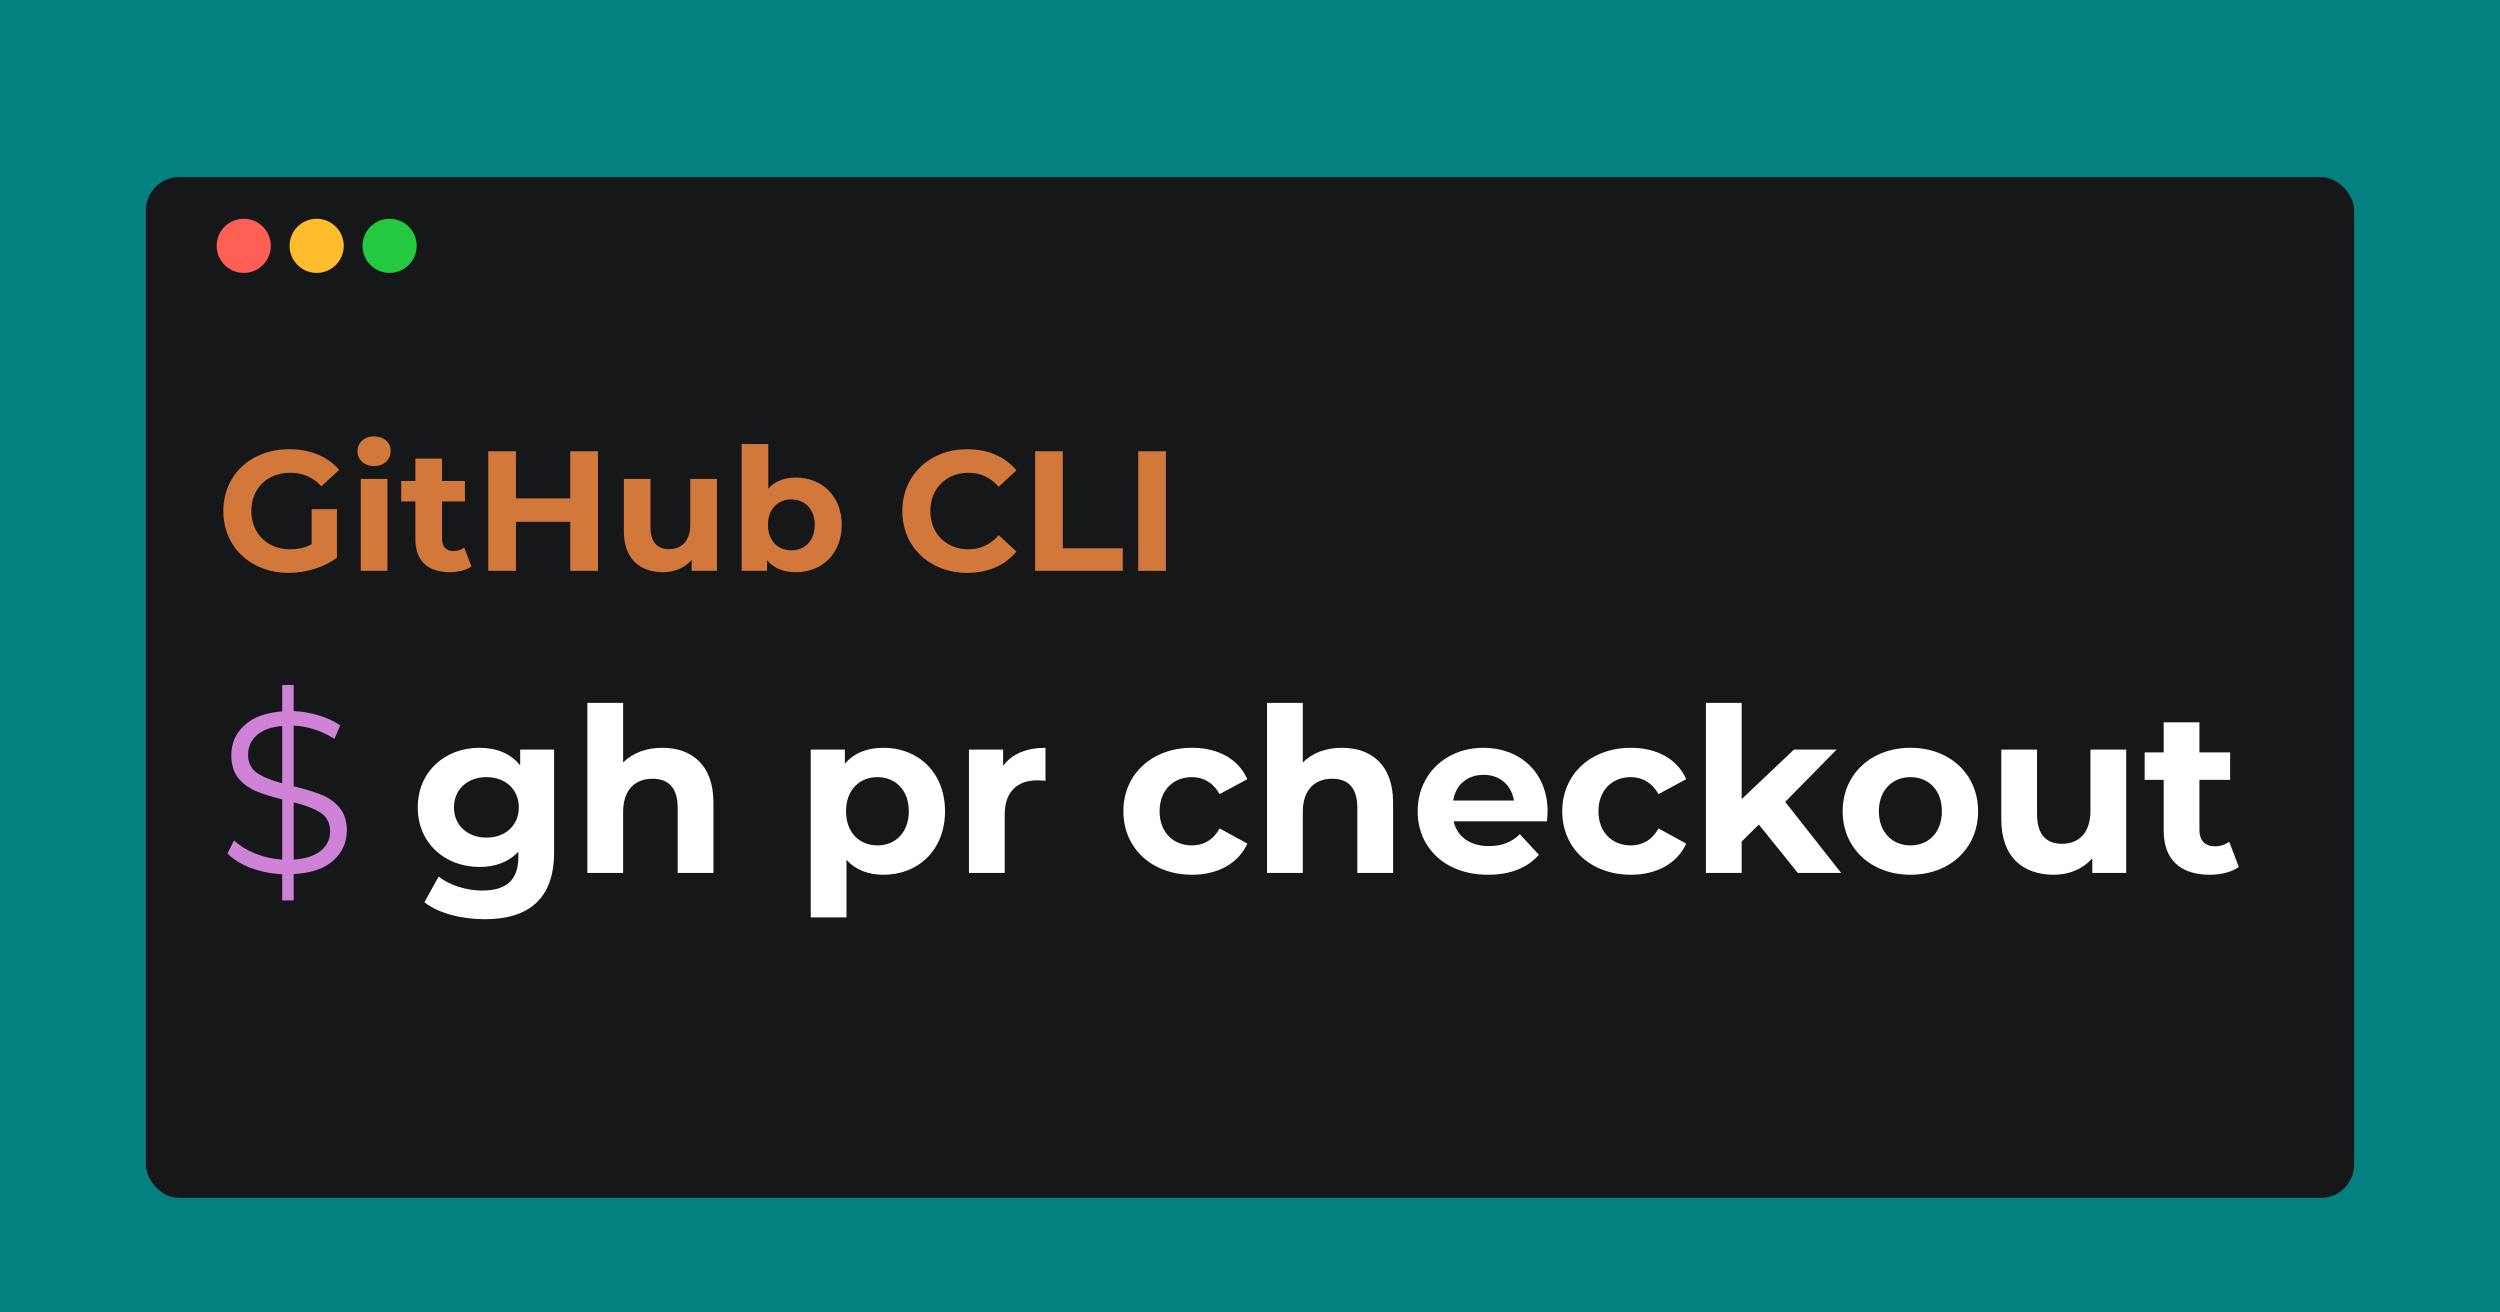
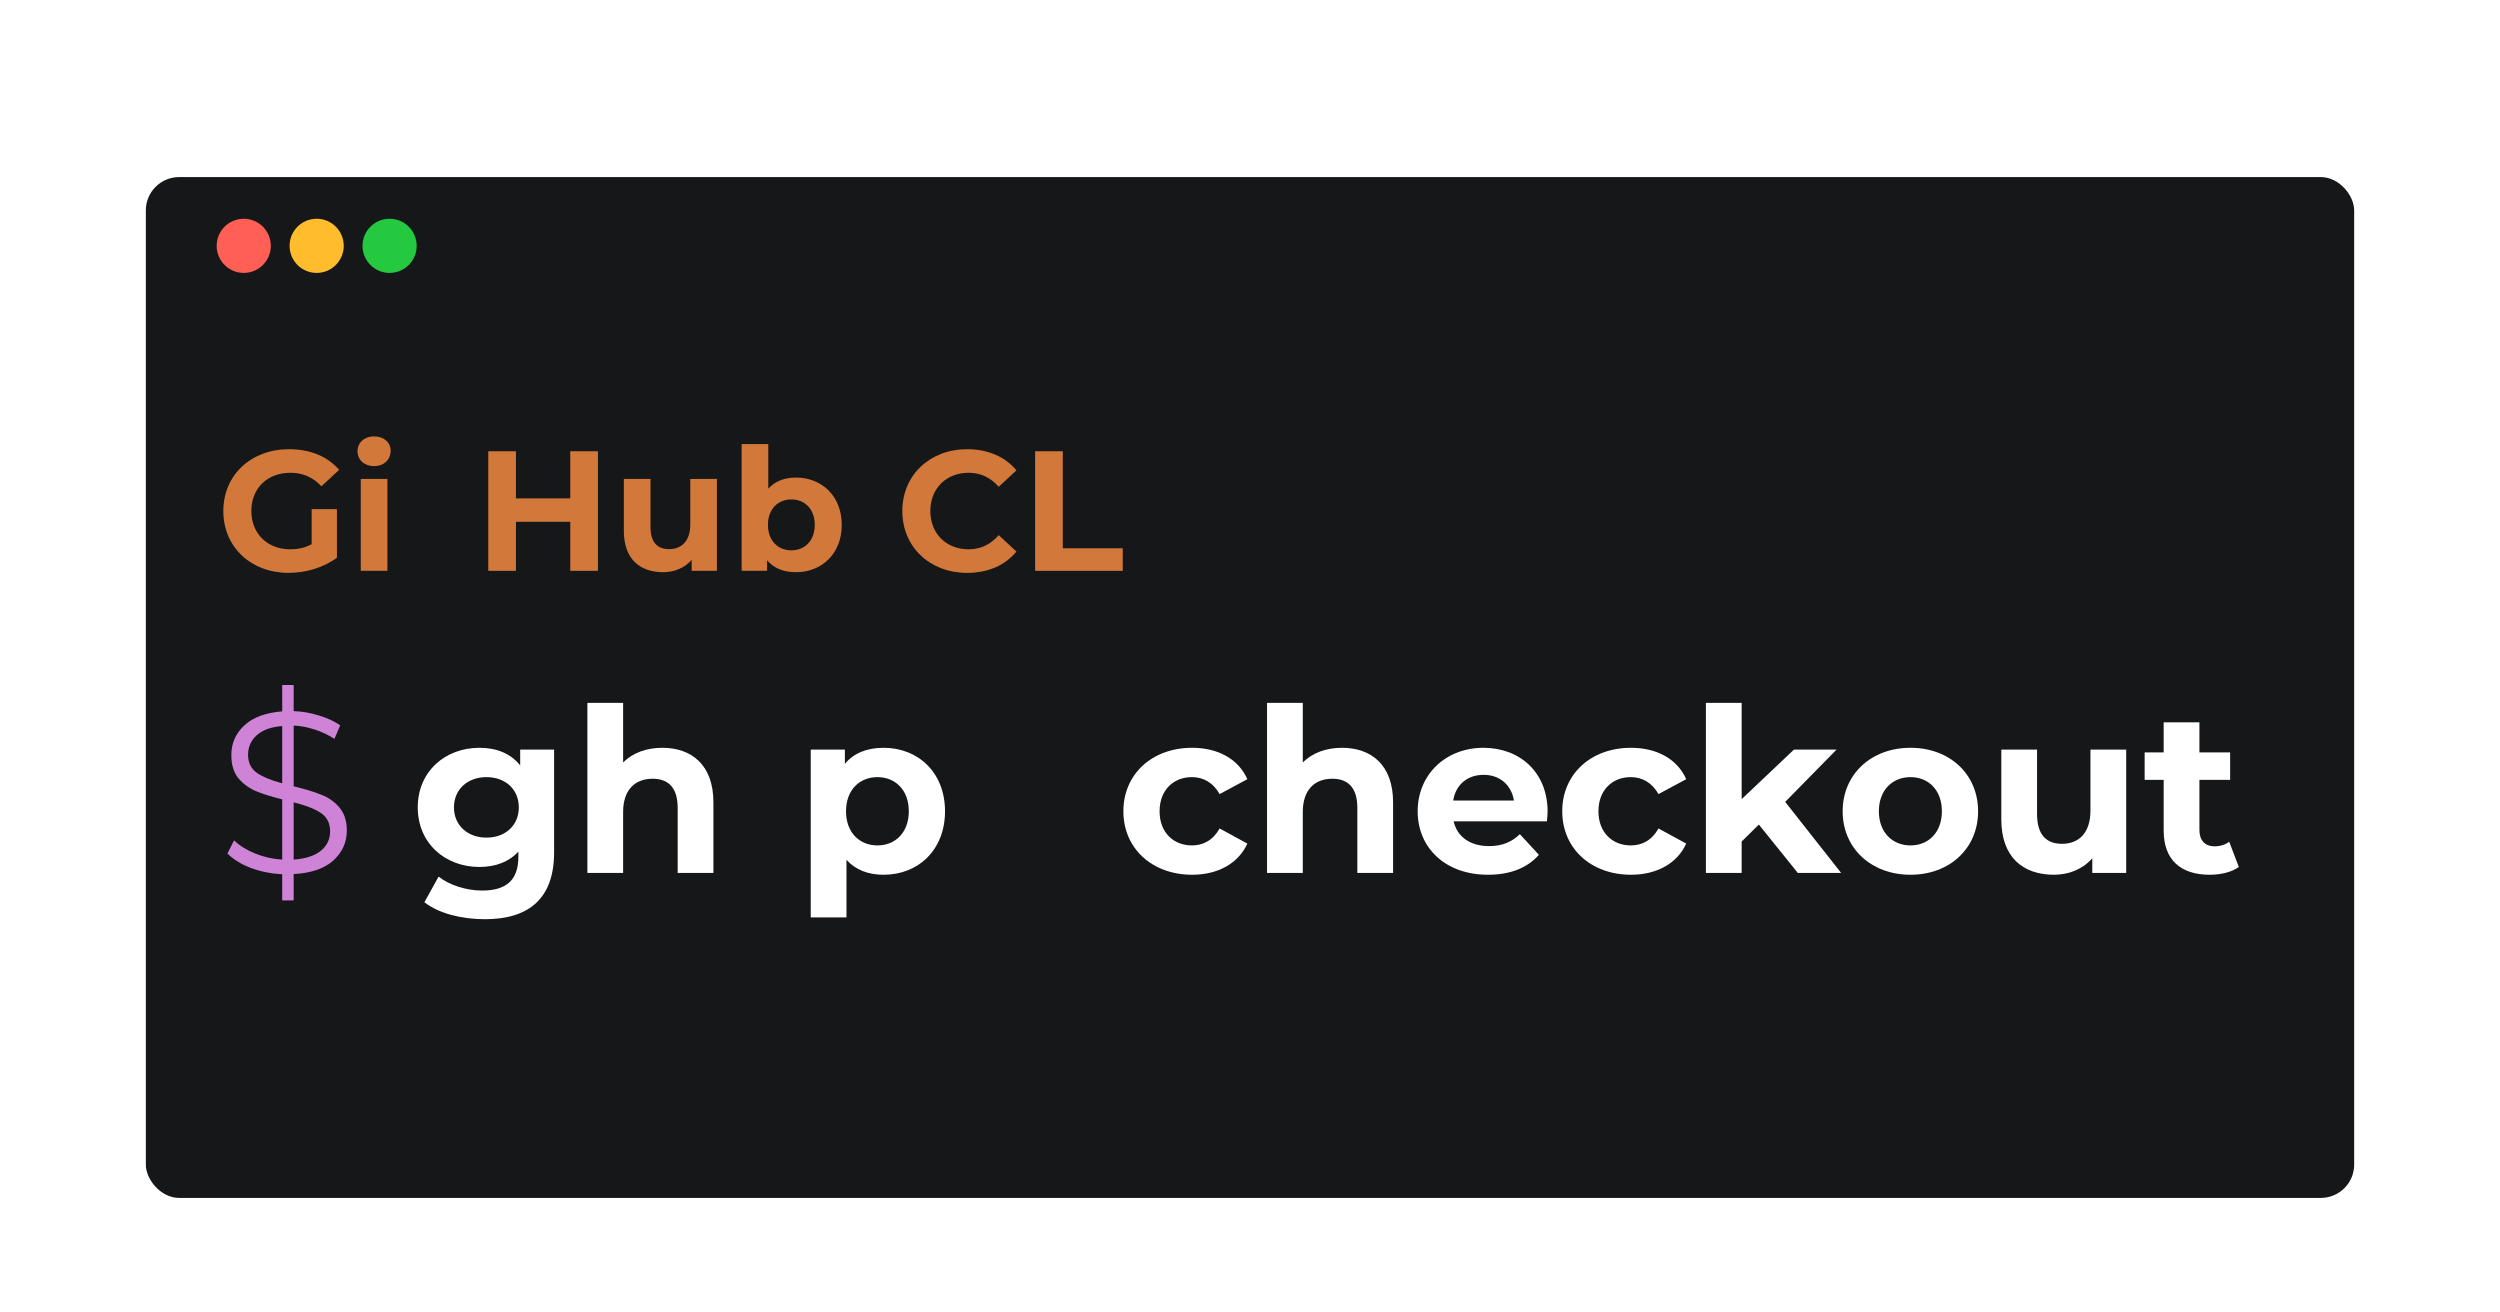
<svg xmlns="http://www.w3.org/2000/svg" width="1200" height="630" viewBox="0 0 1200 630" fill="none">
-   <rect width="1200" height="630" fill="#048081" />
  <g filter="url(#filter0_d)">
    <rect x="70" y="69" width="1060" height="490" rx="16" fill="#161719" />
  </g>
  <path d="M149.592 261.208C146.23 263.012 142.868 263.668 139.26 263.668C128.272 263.668 120.646 256.042 120.646 245.3C120.646 234.394 128.272 226.932 139.424 226.932C145.246 226.932 150.084 228.982 154.266 233.41L162.794 225.538C157.218 219.06 148.854 215.616 138.768 215.616C120.482 215.616 107.198 227.998 107.198 245.3C107.198 262.602 120.482 274.984 138.522 274.984C146.722 274.984 155.414 272.442 161.728 267.686V244.398H149.592V261.208Z" fill="#D2783B" />
  <path d="M179.562 223.734C184.318 223.734 187.516 220.618 187.516 216.354C187.516 212.418 184.318 209.466 179.562 209.466C174.806 209.466 171.608 212.582 171.608 216.6C171.608 220.618 174.806 223.734 179.562 223.734ZM173.166 274H185.958V229.884H173.166V274Z" fill="#D2783B" />
-   <path d="M222.84 262.848C221.446 263.914 219.56 264.488 217.674 264.488C214.23 264.488 212.18 262.438 212.18 258.666V240.708H223.168V230.868H212.18V220.126H199.388V230.868H192.582V240.708H199.388V258.83C199.388 269.326 205.456 274.656 215.87 274.656C219.806 274.656 223.66 273.754 226.284 271.868L222.84 262.848Z" fill="#D2783B" />
  <path d="M273.727 216.6V239.232H247.651V216.6H234.367V274H247.651V250.466H273.727V274H287.011V216.6H273.727Z" fill="#D2783B" />
  <path d="M331.341 229.884V251.696C331.341 259.814 327.077 263.586 321.173 263.586C315.515 263.586 312.235 260.306 312.235 252.926V229.884H299.443V254.812C299.443 268.424 307.233 274.656 318.303 274.656C323.715 274.656 328.635 272.606 331.997 268.752V274H344.133V229.884H331.341Z" fill="#D2783B" />
  <path d="M382.06 229.228C376.566 229.228 372.056 230.95 368.776 234.558V213.156H355.984V274H368.202V268.916C371.4 272.77 376.156 274.656 382.06 274.656C394.442 274.656 404.036 265.8 404.036 251.942C404.036 238.084 394.442 229.228 382.06 229.228ZM379.846 264.16C373.45 264.16 368.612 259.568 368.612 251.942C368.612 244.316 373.45 239.724 379.846 239.724C386.242 239.724 391.08 244.316 391.08 251.942C391.08 259.568 386.242 264.16 379.846 264.16Z" fill="#D2783B" />
  <path d="M464.194 274.984C474.198 274.984 482.48 271.376 487.892 264.734L479.364 256.862C475.51 261.372 470.672 263.668 464.932 263.668C454.19 263.668 446.564 256.124 446.564 245.3C446.564 234.476 454.19 226.932 464.932 226.932C470.672 226.932 475.51 229.228 479.364 233.656L487.892 225.784C482.48 219.224 474.198 215.616 464.276 215.616C446.4 215.616 433.116 227.998 433.116 245.3C433.116 262.602 446.4 274.984 464.194 274.984Z" fill="#D2783B" />
  <path d="M496.863 274H538.929V263.176H510.147V216.6H496.863V274Z" fill="#D2783B" />
-   <path d="M546.351 274H559.635V216.6H546.351V274Z" fill="#D2783B" />
  <path d="M166.48 398.65C166.48 404.297 164.317 409.1 159.99 413.06C155.663 416.947 149.32 419.11 140.96 419.55V432.2H135.46V419.66C130.107 419.367 125.047 418.34 120.28 416.58C115.587 414.747 111.883 412.437 109.17 409.65L112.36 403.38C114.927 405.873 118.263 407.963 122.37 409.65C126.55 411.337 130.913 412.327 135.46 412.62V383.69C130.4 382.443 126.183 381.123 122.81 379.73C119.437 378.263 116.613 376.173 114.34 373.46C112.14 370.673 111.04 367.007 111.04 362.46C111.04 356.813 113.093 352.083 117.2 348.27C121.307 344.383 127.393 342.11 135.46 341.45V328.8H140.96V341.34C145.14 341.487 149.173 342.183 153.06 343.43C157.02 344.603 160.43 346.18 163.29 348.16L160.54 354.65C157.533 352.743 154.343 351.24 150.97 350.14C147.597 349.04 144.26 348.417 140.96 348.27V377.42C146.387 378.74 150.823 380.097 154.27 381.49C157.717 382.81 160.613 384.863 162.96 387.65C165.307 390.437 166.48 394.103 166.48 398.65ZM119.07 362.24C119.07 366.053 120.463 368.95 123.25 370.93C126.11 372.91 130.18 374.597 135.46 375.99V348.49C130.033 348.93 125.927 350.433 123.14 353C120.427 355.493 119.07 358.573 119.07 362.24ZM140.96 412.62C146.753 412.18 151.117 410.75 154.05 408.33C156.983 405.91 158.45 402.83 158.45 399.09C158.45 395.13 156.947 392.16 153.94 390.18C150.933 388.2 146.607 386.513 140.96 385.12V412.62Z" fill="#CF83D7" />
  <path d="M249.69 359.82V367.41C245.18 361.69 238.36 358.94 230.11 358.94C213.72 358.94 200.52 370.27 200.52 387.54C200.52 404.81 213.72 416.14 230.11 416.14C237.81 416.14 244.3 413.72 248.81 408.77V411.3C248.81 421.97 243.53 427.47 231.43 427.47C223.84 427.47 215.59 424.83 210.53 420.76L203.71 433.08C210.64 438.47 221.53 441.22 232.75 441.22C254.09 441.22 265.97 431.1 265.97 409.1V359.82H249.69ZM233.52 402.06C224.5 402.06 217.9 396.23 217.9 387.54C217.9 378.85 224.5 373.02 233.52 373.02C242.54 373.02 249.03 378.85 249.03 387.54C249.03 396.23 242.54 402.06 233.52 402.06Z" fill="white" />
  <path d="M317.912 358.94C310.322 358.94 303.722 361.36 299.102 365.98V337.38H281.942V419H299.102V389.74C299.102 378.85 305.042 373.79 313.292 373.79C320.882 373.79 325.282 378.19 325.282 387.76V419H342.441V385.12C342.441 367.08 331.882 358.94 317.912 358.94Z" fill="white" />
  <path d="M424.129 358.94C416.209 358.94 409.829 361.47 405.539 366.64V359.82H389.149V440.34H406.309V412.73C410.709 417.57 416.759 419.88 424.129 419.88C440.739 419.88 453.609 408 453.609 389.41C453.609 370.82 440.739 358.94 424.129 358.94ZM421.159 405.8C412.579 405.8 406.089 399.64 406.089 389.41C406.089 379.18 412.579 373.02 421.159 373.02C429.739 373.02 436.229 379.18 436.229 389.41C436.229 399.64 429.739 405.8 421.159 405.8Z" fill="white" />
-   <path d="M481.486 367.63V359.82H465.096V419H482.256V391.06C482.256 379.73 488.526 374.56 497.986 374.56C499.306 374.56 500.406 374.67 501.836 374.78V358.94C492.706 358.94 485.666 361.91 481.486 367.63Z" fill="white" />
  <path d="M572.221 419.88C584.651 419.88 594.441 414.38 598.731 404.92L585.421 397.66C582.231 403.38 577.501 405.8 572.111 405.8C563.421 405.8 556.601 399.75 556.601 389.41C556.601 379.07 563.421 373.02 572.111 373.02C577.501 373.02 582.231 375.55 585.421 381.16L598.731 374.01C594.441 364.33 584.651 358.94 572.221 358.94C552.971 358.94 539.221 371.59 539.221 389.41C539.221 407.23 552.971 419.88 572.221 419.88Z" fill="white" />
  <path d="M644.152 358.94C636.562 358.94 629.962 361.36 625.342 365.98V337.38H608.182V419H625.342V389.74C625.342 378.85 631.282 373.79 639.532 373.79C647.122 373.79 651.522 378.19 651.522 387.76V419H668.682V385.12C668.682 367.08 658.122 358.94 644.152 358.94Z" fill="white" />
  <path d="M742.851 389.63C742.851 370.6 729.431 358.94 712.051 358.94C694.011 358.94 680.481 371.7 680.481 389.41C680.481 407.01 693.791 419.88 714.251 419.88C724.921 419.88 733.171 416.58 738.671 410.31L729.541 400.41C725.471 404.26 720.961 406.13 714.691 406.13C705.671 406.13 699.401 401.62 697.751 394.25H742.521C742.631 392.82 742.851 390.95 742.851 389.63ZM712.161 371.92C719.861 371.92 725.471 376.76 726.681 384.24H697.531C698.741 376.65 704.351 371.92 712.161 371.92Z" fill="white" />
  <path d="M782.875 419.88C795.305 419.88 805.096 414.38 809.385 404.92L796.076 397.66C792.885 403.38 788.155 405.8 782.765 405.8C774.075 405.8 767.255 399.75 767.255 389.41C767.255 379.07 774.075 373.02 782.765 373.02C788.155 373.02 792.885 375.55 796.076 381.16L809.385 374.01C805.096 364.33 795.305 358.94 782.875 358.94C763.625 358.94 749.875 371.59 749.875 389.41C749.875 407.23 763.625 419.88 782.875 419.88Z" fill="white" />
  <path d="M862.946 419H883.736L856.896 384.9L881.536 359.82H861.076L835.996 383.58V337.38H818.836V419H835.996V403.93L844.246 395.79L862.946 419Z" fill="white" />
  <path d="M917.035 419.88C935.845 419.88 949.485 407.23 949.485 389.41C949.485 371.59 935.845 358.94 917.035 358.94C898.225 358.94 884.475 371.59 884.475 389.41C884.475 407.23 898.225 419.88 917.035 419.88ZM917.035 405.8C908.455 405.8 901.855 399.64 901.855 389.41C901.855 379.18 908.455 373.02 917.035 373.02C925.615 373.02 932.105 379.18 932.105 389.41C932.105 399.64 925.615 405.8 917.035 405.8Z" fill="white" />
  <path d="M1003.42 359.82V389.08C1003.42 399.97 997.695 405.03 989.775 405.03C982.185 405.03 977.785 400.63 977.785 390.73V359.82H960.625V393.26C960.625 411.52 971.075 419.88 985.925 419.88C993.185 419.88 999.785 417.13 1004.3 411.96V419H1020.58V359.82H1003.42Z" fill="white" />
  <path d="M1070.02 404.04C1068.15 405.47 1065.62 406.24 1063.09 406.24C1058.47 406.24 1055.72 403.49 1055.72 398.43V374.34H1070.46V361.14H1055.72V346.73H1038.56V361.14H1029.43V374.34H1038.56V398.65C1038.56 412.73 1046.7 419.88 1060.67 419.88C1065.95 419.88 1071.12 418.67 1074.64 416.14L1070.02 404.04Z" fill="white" />
  <circle cx="117" cy="118" r="13" fill="#FF5F55" />
  <circle cx="152" cy="118" r="13" fill="#FFBD2E" />
  <circle cx="187" cy="118" r="13" fill="#24C93F" />
  <defs>
    <filter id="filter0_d" x="52" y="67" width="1096" height="526" filterUnits="userSpaceOnUse" color-interpolation-filters="sRGB">
      <feFlood flood-opacity="0" result="BackgroundImageFix" />
      <feColorMatrix in="SourceAlpha" type="matrix" values="0 0 0 0 0 0 0 0 0 0 0 0 0 0 0 0 0 0 127 0" />
      <feOffset dy="16" />
      <feGaussianBlur stdDeviation="9" />
      <feColorMatrix type="matrix" values="0 0 0 0 0 0 0 0 0 0.322 0 0 0 0 0.325 0 0 0 1 0" />
      <feBlend mode="normal" in2="BackgroundImageFix" result="effect1_dropShadow" />
      <feBlend mode="normal" in="SourceGraphic" in2="effect1_dropShadow" result="shape" />
    </filter>
  </defs>
</svg>